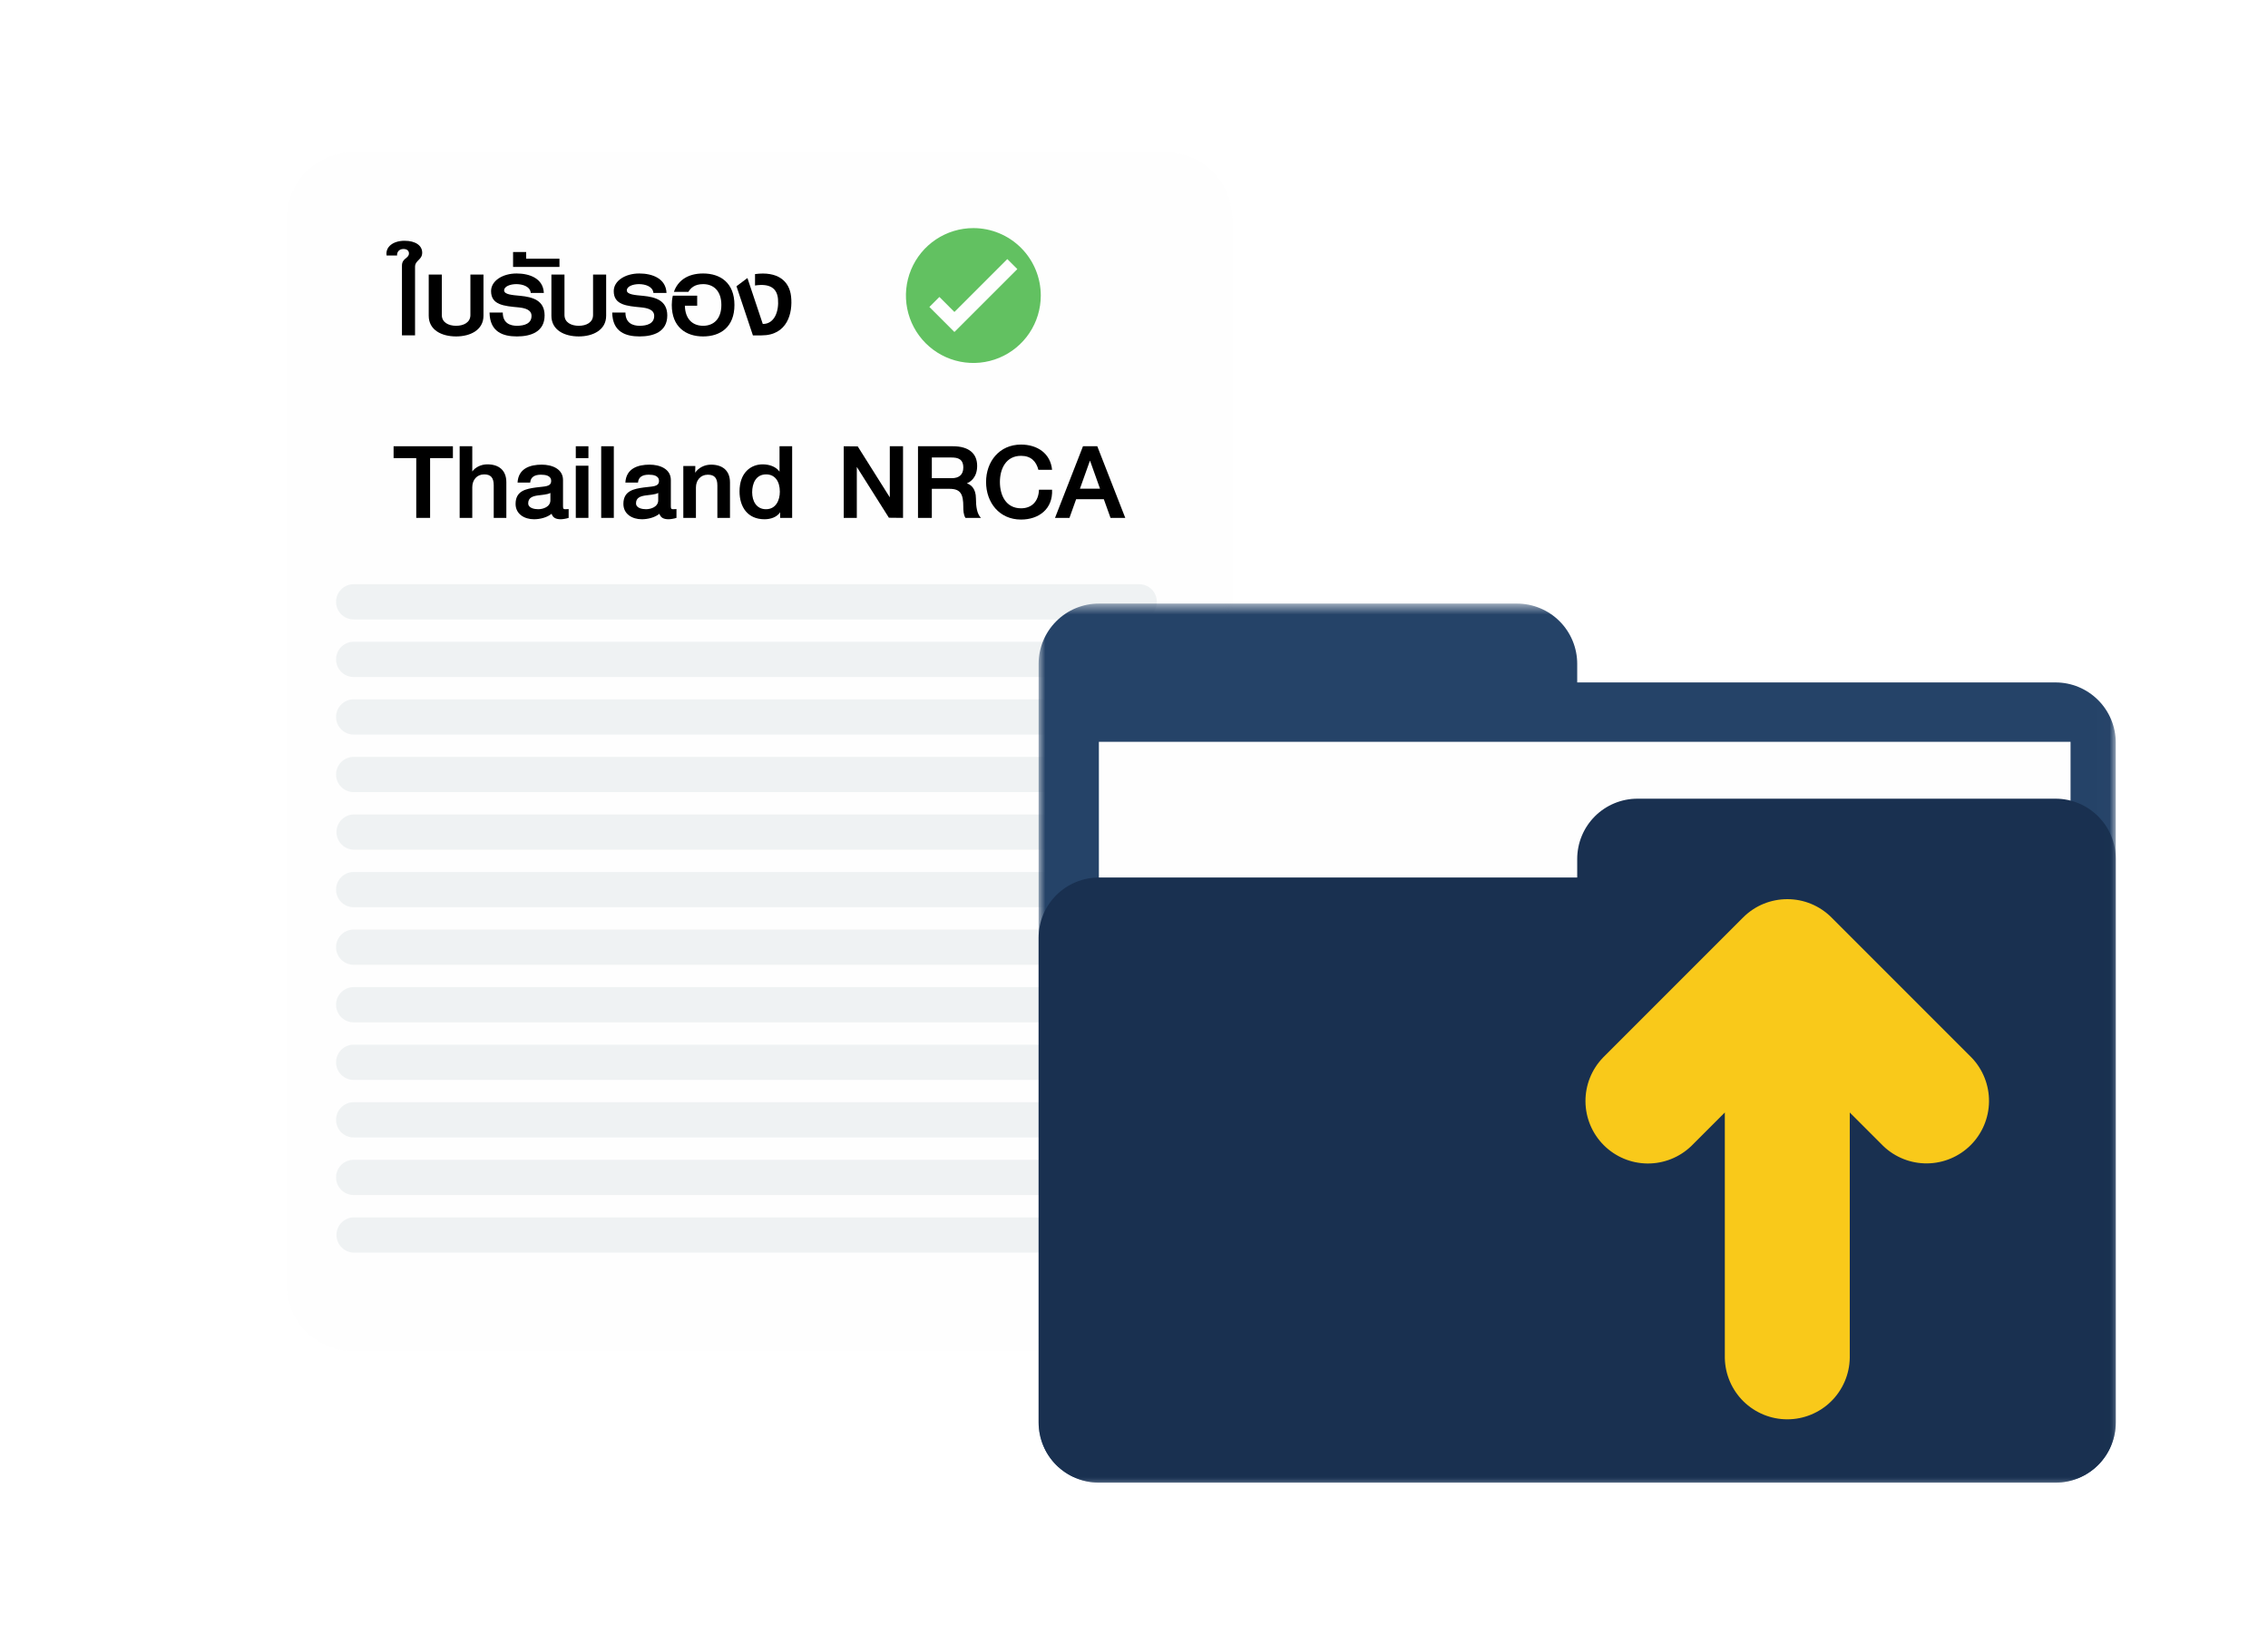
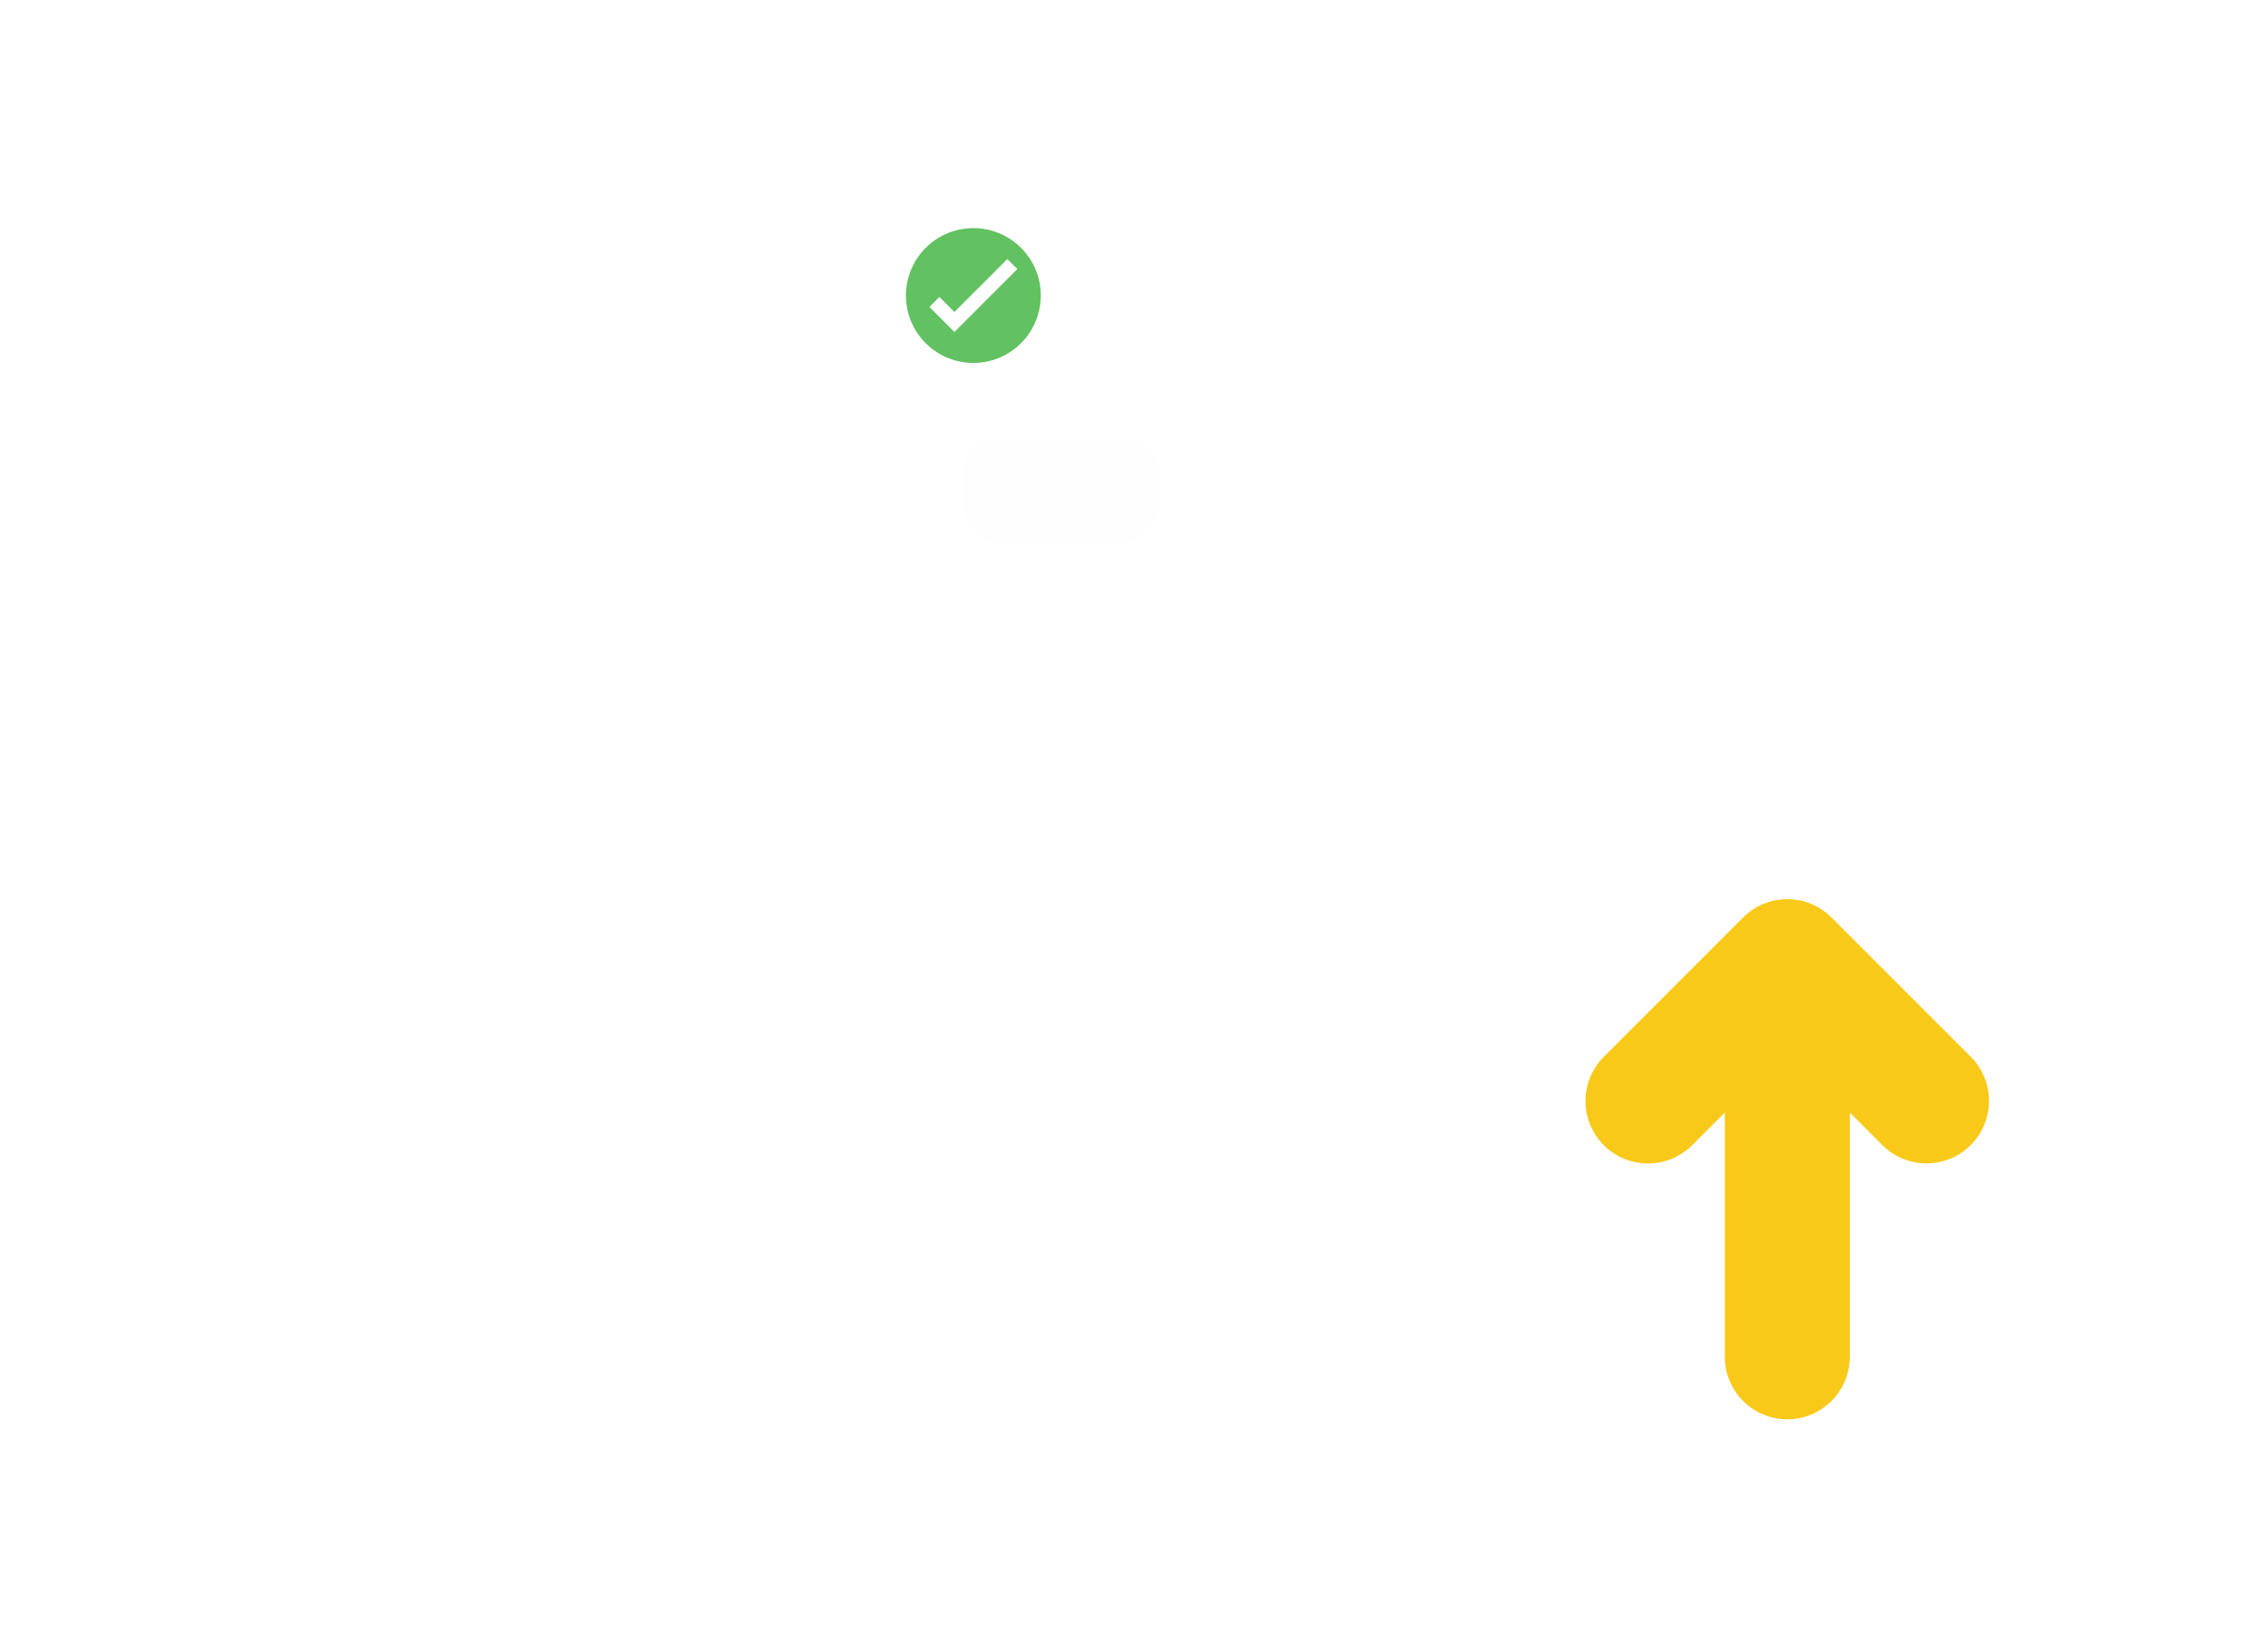
<svg xmlns="http://www.w3.org/2000/svg" width="179" height="129" viewBox="0 0 179 129" fill="none">
  <g filter="url(#filter0_d_222_3977)">
    <mask id="mask0_222_3977" style="mask-type:alpha" maskUnits="userSpaceOnUse" x="22" y="8" width="76" height="95">
      <path d="M22.594 8H97.283V102.644H22.594V8Z" fill="white" />
    </mask>
    <g mask="url(#mask0_222_3977)">
-       <path fill-rule="evenodd" clip-rule="evenodd" d="M91.962 102.644H27.915C26.503 102.644 25.15 102.083 24.152 101.085C23.155 100.088 22.594 98.734 22.594 97.323V13.32C22.594 11.909 23.155 10.556 24.152 9.558C25.15 8.561 26.503 8 27.915 8H91.962C93.373 8 94.727 8.561 95.724 9.558C96.722 10.556 97.283 11.909 97.283 13.32V97.323C97.283 98.734 96.722 100.088 95.724 101.085C94.727 102.083 93.373 102.644 91.962 102.644" fill="#FEFEFE" />
-     </g>
-     <path fill-rule="evenodd" clip-rule="evenodd" d="M89.961 44.882H27.913C27.544 44.882 27.191 44.736 26.93 44.475C26.669 44.214 26.523 43.861 26.523 43.492C26.523 43.123 26.669 42.77 26.93 42.509C27.191 42.249 27.544 42.102 27.913 42.102H89.96C90.321 42.114 90.662 42.266 90.913 42.526C91.164 42.785 91.304 43.131 91.304 43.492C91.304 43.853 91.164 44.199 90.913 44.459C90.662 44.718 90.321 44.87 89.96 44.882H89.961ZM89.961 49.424H27.913C27.544 49.424 27.191 49.278 26.93 49.017C26.669 48.757 26.523 48.403 26.523 48.034C26.523 47.666 26.669 47.312 26.93 47.051C27.191 46.791 27.544 46.644 27.913 46.644H89.96C90.329 46.644 90.683 46.791 90.943 47.051C91.204 47.312 91.35 47.666 91.35 48.034C91.35 48.403 91.204 48.757 90.943 49.017C90.683 49.278 90.329 49.424 89.96 49.424H89.961ZM89.961 53.967H27.913C27.73 53.967 27.549 53.931 27.381 53.861C27.212 53.791 27.059 53.688 26.93 53.559C26.801 53.43 26.698 53.277 26.629 53.108C26.559 52.94 26.523 52.759 26.523 52.577C26.523 52.394 26.559 52.213 26.629 52.045C26.698 51.876 26.801 51.723 26.93 51.594C27.059 51.465 27.212 51.362 27.381 51.292C27.549 51.222 27.73 51.187 27.913 51.187H89.96C90.321 51.199 90.662 51.351 90.913 51.61C91.164 51.869 91.304 52.216 91.304 52.577C91.304 52.937 91.164 53.284 90.913 53.543C90.662 53.803 90.321 53.954 89.96 53.967H89.961ZM89.961 58.509H27.913C27.544 58.509 27.191 58.362 26.93 58.102C26.669 57.841 26.523 57.487 26.523 57.119C26.523 56.75 26.669 56.397 26.93 56.136C27.191 55.875 27.544 55.729 27.913 55.729H89.96C90.329 55.729 90.683 55.875 90.943 56.136C91.204 56.397 91.35 56.75 91.35 57.119C91.35 57.487 91.204 57.841 90.943 58.102C90.683 58.362 90.329 58.509 89.96 58.509H89.961ZM89.961 63.05H27.913C27.55 63.041 27.205 62.891 26.952 62.632C26.698 62.372 26.556 62.023 26.556 61.661C26.556 61.298 26.698 60.949 26.952 60.69C27.205 60.43 27.55 60.28 27.913 60.271H89.96C90.319 60.286 90.658 60.439 90.906 60.698C91.154 60.957 91.293 61.302 91.293 61.661C91.293 62.019 91.154 62.364 90.906 62.623C90.658 62.882 90.319 63.035 89.96 63.05H89.961ZM89.961 67.592H27.913C27.544 67.592 27.191 67.446 26.93 67.185C26.669 66.925 26.523 66.571 26.523 66.202C26.523 65.834 26.669 65.48 26.93 65.219C27.191 64.959 27.544 64.812 27.913 64.812H89.96C90.321 64.825 90.662 64.977 90.913 65.236C91.164 65.495 91.304 65.842 91.304 66.202C91.304 66.563 91.164 66.91 90.913 67.169C90.662 67.428 90.321 67.58 89.96 67.592H89.961ZM89.961 72.135H27.913C27.544 72.135 27.191 71.988 26.93 71.728C26.669 71.467 26.523 71.113 26.523 70.745C26.523 70.376 26.669 70.022 26.93 69.762C27.191 69.501 27.544 69.355 27.913 69.355H89.96C90.329 69.355 90.683 69.501 90.943 69.762C91.204 70.022 91.35 70.376 91.35 70.745C91.35 71.113 91.204 71.467 90.943 71.728C90.683 71.988 90.329 72.135 89.96 72.135H89.961ZM89.961 76.677H27.913C27.544 76.677 27.191 76.53 26.93 76.27C26.669 76.009 26.523 75.656 26.523 75.287C26.523 74.918 26.669 74.565 26.93 74.304C27.191 74.043 27.544 73.897 27.913 73.897H89.96C90.321 73.909 90.662 74.061 90.913 74.32C91.164 74.58 91.304 74.926 91.304 75.287C91.304 75.647 91.164 75.994 90.913 76.253C90.662 76.513 90.321 76.665 89.96 76.677H89.961ZM89.961 81.219H27.913C27.544 81.219 27.191 81.073 26.93 80.812C26.669 80.551 26.523 80.198 26.523 79.829C26.523 79.46 26.669 79.107 26.93 78.846C27.191 78.585 27.544 78.439 27.913 78.439H89.96C90.329 78.439 90.683 78.585 90.943 78.846C91.204 79.107 91.35 79.46 91.35 79.829C91.35 80.198 91.204 80.551 90.943 80.812C90.683 81.073 90.329 81.219 89.96 81.219H89.961ZM89.961 85.761H27.913C27.544 85.761 27.191 85.615 26.93 85.354C26.669 85.094 26.523 84.74 26.523 84.371C26.523 84.003 26.669 83.649 26.93 83.388C27.191 83.128 27.544 82.981 27.913 82.981H89.96C90.321 82.993 90.662 83.145 90.913 83.405C91.164 83.664 91.304 84.011 91.304 84.371C91.304 84.732 91.164 85.079 90.913 85.338C90.662 85.597 90.321 85.749 89.96 85.761H89.961ZM89.961 90.303H27.913C27.544 90.303 27.191 90.157 26.93 89.896C26.669 89.636 26.523 89.282 26.523 88.913C26.523 88.545 26.669 88.191 26.93 87.931C27.191 87.67 27.544 87.523 27.913 87.523H89.96C90.329 87.523 90.683 87.67 90.943 87.931C91.204 88.191 91.35 88.545 91.35 88.913C91.35 89.282 91.204 89.636 90.943 89.896C90.683 90.157 90.329 90.303 89.96 90.303H89.961ZM89.961 94.845H27.913C27.55 94.836 27.205 94.686 26.952 94.426C26.698 94.167 26.556 93.818 26.556 93.455C26.556 93.092 26.698 92.744 26.952 92.484C27.205 92.225 27.55 92.074 27.913 92.066H89.96C90.319 92.081 90.658 92.234 90.906 92.493C91.154 92.751 91.293 93.097 91.293 93.455C91.293 93.814 91.154 94.159 90.906 94.418C90.658 94.677 90.319 94.83 89.96 94.845" fill="#EFF2F3" />
+       </g>
    <path fill-rule="evenodd" clip-rule="evenodd" d="M88.691 38.765H78.726C78.377 38.765 78.031 38.696 77.708 38.563C77.385 38.429 77.092 38.233 76.845 37.986C76.598 37.739 76.402 37.446 76.268 37.123C76.135 36.8 76.066 36.454 76.066 36.105V33.082C76.067 32.377 76.347 31.7 76.846 31.202C77.344 30.703 78.021 30.423 78.726 30.422H88.691C89.397 30.423 90.073 30.703 90.572 31.202C91.071 31.701 91.351 32.377 91.351 33.083V36.105C91.351 36.455 91.282 36.801 91.148 37.123C91.015 37.446 90.819 37.739 90.572 37.986C90.324 38.233 90.031 38.429 89.708 38.563C89.385 38.696 89.04 38.765 88.69 38.765" fill="#FEFEFE" />
    <mask id="mask1_222_3977" style="mask-type:alpha" maskUnits="userSpaceOnUse" x="81" y="43" width="86" height="70">
-       <path d="M81.972 43.63H166.987V113H81.972V43.63Z" fill="white" />
-     </mask>
+       </mask>
    <g mask="url(#mask1_222_3977)">
      <path fill-rule="evenodd" clip-rule="evenodd" d="M162.232 49.853H124.48V48.386C124.48 47.761 124.357 47.143 124.118 46.566C123.879 45.989 123.529 45.464 123.087 45.023C122.646 44.581 122.121 44.231 121.544 43.992C120.967 43.753 120.349 43.63 119.724 43.63H86.728C85.467 43.63 84.257 44.131 83.365 45.023C82.474 45.915 81.972 47.124 81.972 48.386V108.244C81.972 109.505 82.474 110.715 83.365 111.606C84.257 112.498 85.467 112.999 86.728 112.999H162.232C163.493 112.999 164.702 112.498 165.593 111.606C166.485 110.714 166.986 109.505 166.986 108.244V54.608C166.986 53.347 166.485 52.138 165.593 51.246C164.702 50.354 163.493 49.853 162.232 49.853" fill="#254368" />
    </g>
    <mask id="mask2_222_3977" style="mask-type:alpha" maskUnits="userSpaceOnUse" x="4" y="8" width="163" height="105">
-       <path d="M4.5 113H166.988V8H4.5V113Z" fill="white" />
-     </mask>
+       </mask>
    <g mask="url(#mask2_222_3977)">
      <path fill-rule="evenodd" clip-rule="evenodd" d="M86.728 79.159H163.417V54.539H86.728V79.159Z" fill="#FEFEFE" />
      <path fill-rule="evenodd" clip-rule="evenodd" d="M86.728 65.249H124.48V63.782C124.48 63.157 124.603 62.539 124.842 61.962C125.081 61.385 125.432 60.861 125.873 60.419C126.315 59.978 126.839 59.628 127.416 59.389C127.993 59.15 128.611 59.027 129.236 59.027H162.231C163.492 59.027 164.702 59.528 165.594 60.42C166.485 61.311 166.987 62.521 166.987 63.782V108.245C166.987 108.869 166.864 109.488 166.625 110.065C166.386 110.642 166.036 111.166 165.594 111.608C165.153 112.049 164.628 112.4 164.051 112.639C163.474 112.878 162.856 113.001 162.231 113.001H86.727C86.102 113.001 85.484 112.878 84.907 112.639C84.33 112.4 83.806 112.049 83.364 111.608C82.923 111.166 82.572 110.642 82.333 110.065C82.094 109.488 81.972 108.869 81.972 108.245V70.004C81.972 68.743 82.473 67.533 83.365 66.641C84.256 65.75 85.466 65.249 86.727 65.249" fill="#193050" />
      <path d="M88.811 36.868H87.647L87.118 35.392H84.934L84.406 36.868H83.266L85.474 31.215H86.602L88.811 36.868ZM86.818 34.563L86.026 32.343L85.234 34.563H86.818Z" fill="black" />
      <path d="M83.034 34.647C83.106 36.172 81.978 37 80.585 37C78.869 37 77.825 35.656 77.825 34.035C77.825 32.427 78.869 31.083 80.585 31.083C81.881 31.083 82.914 31.791 83.034 33.075H81.954C81.785 32.415 81.377 31.971 80.585 31.971C79.397 31.971 78.917 32.991 78.917 34.035C78.917 35.091 79.397 36.112 80.585 36.112C81.437 36.112 81.966 35.559 82.001 34.647H83.034Z" fill="black" />
      <path d="M77.421 36.868H76.197C76.04 36.616 76.028 36.28 76.028 35.992C76.028 35.008 75.824 34.575 74.948 34.575H73.544V36.868H72.452V31.215H75.2C76.472 31.215 77.121 31.791 77.121 32.763C77.121 33.687 76.581 34.035 76.305 34.143C76.617 34.239 77.025 34.539 77.025 35.343C77.025 35.98 77.109 36.556 77.421 36.868ZM76.028 32.895C76.028 32.223 75.596 32.103 75.104 32.103H73.544V33.735H75.116C75.704 33.735 76.028 33.447 76.028 32.895Z" fill="black" />
      <path d="M71.271 36.868L70.155 36.856L67.623 32.847V36.868H66.591V31.215L67.695 31.227L70.227 35.248V31.215H71.271V36.868Z" fill="black" />
-       <path d="M62.52 36.868H61.572V36.424C61.32 36.808 60.828 36.976 60.336 36.976C59.003 36.976 58.367 36.004 58.367 34.779C58.367 33.291 59.267 32.643 60.192 32.643C60.696 32.643 61.236 32.811 61.524 33.219V31.215H62.52V36.868ZM61.548 34.803C61.548 33.951 61.14 33.435 60.468 33.435C59.651 33.435 59.364 34.155 59.364 34.851C59.364 35.524 59.688 36.184 60.456 36.184C61.236 36.184 61.548 35.476 61.548 34.803Z" fill="black" />
+       <path d="M62.52 36.868H61.572V36.424C61.32 36.808 60.828 36.976 60.336 36.976C59.003 36.976 58.367 36.004 58.367 34.779C58.367 33.291 59.267 32.643 60.192 32.643C60.696 32.643 61.236 32.811 61.524 33.219V31.215H62.52V36.868ZM61.548 34.803C61.548 33.951 61.14 33.435 60.468 33.435C59.651 33.435 59.364 34.155 59.364 34.851C61.236 36.184 61.548 35.476 61.548 34.803Z" fill="black" />
      <path d="M57.614 36.868H56.618V34.312C56.618 33.712 56.378 33.46 55.862 33.46C55.286 33.46 54.926 33.904 54.926 34.468V36.868H53.93V32.776H54.878L54.866 33.304C55.118 32.919 55.598 32.667 56.114 32.667C57.026 32.667 57.614 33.136 57.614 34.072V36.868Z" fill="black" />
      <path d="M53.39 36.868C53.21 36.928 52.922 36.976 52.766 36.976C52.406 36.976 52.142 36.868 52.046 36.544C51.673 36.844 51.121 36.976 50.653 36.976C49.897 36.976 49.201 36.568 49.201 35.764C49.201 34.72 50.041 34.576 50.809 34.468C51.446 34.372 52.01 34.444 52.01 33.952C52.01 33.52 51.541 33.46 51.205 33.46C50.725 33.46 50.389 33.628 50.353 34.084H49.357C49.417 32.968 50.341 32.667 51.265 32.667C52.082 32.667 52.946 33.004 52.946 33.88V35.932C52.946 36.124 52.97 36.184 53.114 36.184C53.174 36.184 53.246 36.184 53.39 36.172V36.868ZM51.95 35.476V34.9C51.673 35.044 51.265 35.044 50.905 35.104C50.533 35.164 50.197 35.284 50.197 35.716C50.197 36.1 50.689 36.184 50.989 36.184C51.361 36.184 51.95 36.004 51.95 35.476Z" fill="black" />
      <path d="M48.445 36.868H47.449V31.215H48.445V36.868Z" fill="black" />
      <path d="M46.441 32.151H45.444V31.215H46.441V32.151ZM46.441 36.868H45.444V32.751H46.441V36.868Z" fill="black" />
      <path d="M44.88 36.868C44.7 36.928 44.412 36.976 44.256 36.976C43.896 36.976 43.632 36.868 43.536 36.544C43.164 36.844 42.612 36.976 42.144 36.976C41.388 36.976 40.692 36.568 40.692 35.764C40.692 34.72 41.532 34.576 42.3 34.468C42.936 34.372 43.5 34.444 43.5 33.952C43.5 33.52 43.032 33.46 42.696 33.46C42.216 33.46 41.88 33.628 41.844 34.084H40.848C40.908 32.968 41.832 32.667 42.756 32.667C43.572 32.667 44.436 33.004 44.436 33.88V35.932C44.436 36.124 44.46 36.184 44.604 36.184C44.664 36.184 44.736 36.184 44.88 36.172V36.868ZM43.44 35.476V34.9C43.164 35.044 42.756 35.044 42.396 35.104C42.024 35.164 41.688 35.284 41.688 35.716C41.688 36.1 42.18 36.184 42.48 36.184C42.852 36.184 43.44 36.004 43.44 35.476Z" fill="black" />
      <path d="M39.963 36.868H38.967V34.299C38.967 33.687 38.727 33.435 38.211 33.435C37.634 33.435 37.274 33.879 37.274 34.443V36.868H36.278V31.215H37.274V33.207C37.514 32.871 37.971 32.643 38.463 32.643C39.375 32.643 39.963 33.111 39.963 34.059V36.868Z" fill="black" />
      <path d="M35.745 32.151H33.945V36.868H32.852V32.151H31.064V31.215H35.745V32.151Z" fill="black" />
      <path d="M62.435 19.393C62.579 20.701 62.147 22.466 60.106 22.466H59.422L58.126 18.589L58.99 17.941L60.202 21.565H60.214C61.126 21.565 61.486 20.569 61.403 19.597C61.33 18.757 60.778 18.349 59.59 18.529V17.629C61.378 17.389 62.303 18.169 62.435 19.393Z" fill="black" />
      <path d="M57.965 20.065C57.965 21.805 56.861 22.549 55.493 22.549C54.136 22.549 53.02 21.805 53.02 20.065C53.02 19.849 53.044 19.549 53.104 19.333H55.025V20.125H54.053C54.077 21.169 54.653 21.709 55.493 21.709C56.345 21.709 56.933 21.145 56.933 20.065C56.933 18.985 56.345 18.421 55.493 18.421C54.821 18.421 54.508 18.733 54.328 19.033H53.188C53.476 18.193 54.221 17.581 55.493 17.581C56.861 17.581 57.965 18.325 57.965 20.065Z" fill="black" />
      <path d="M52.664 20.893C52.664 22.189 51.571 22.549 50.479 22.549C49.387 22.549 48.343 22.201 48.319 20.665H49.363C49.363 21.505 49.951 21.709 50.479 21.709C51.079 21.709 51.632 21.529 51.632 20.929C51.632 20.425 51.079 20.305 50.611 20.257C49.459 20.149 48.439 20.065 48.439 18.973C48.439 18.157 49.351 17.581 50.455 17.581C51.487 17.581 52.556 17.977 52.604 19.117H51.571C51.523 18.601 50.923 18.421 50.431 18.421C49.951 18.421 49.471 18.601 49.471 18.913C49.471 19.249 50.131 19.285 50.755 19.345C51.727 19.441 52.664 19.705 52.664 20.893Z" fill="black" />
      <path d="M47.84 20.917C47.84 22.045 46.795 22.549 45.679 22.549C44.539 22.549 43.519 22.045 43.519 20.917V17.664H44.551V20.857C44.551 21.445 45.079 21.709 45.679 21.709C46.279 21.709 46.807 21.445 46.807 20.857V17.664H47.84V20.917Z" fill="black" />
      <path d="M44.155 17.064H40.494V15.888H41.527V16.416H44.155V17.064Z" fill="black" />
      <path d="M42.982 20.893C42.982 22.189 41.89 22.549 40.798 22.549C39.705 22.549 38.661 22.201 38.637 20.665H39.681C39.681 21.505 40.27 21.709 40.798 21.709C41.398 21.709 41.95 21.529 41.95 20.929C41.95 20.425 41.398 20.305 40.93 20.257C39.777 20.149 38.757 20.065 38.757 18.973C38.757 18.157 39.669 17.581 40.774 17.581C41.806 17.581 42.874 17.977 42.922 19.117H41.89C41.842 18.601 41.242 18.421 40.75 18.421C40.27 18.421 39.789 18.601 39.789 18.913C39.789 19.249 40.45 19.285 41.074 19.345C42.046 19.441 42.982 19.705 42.982 20.893Z" fill="black" />
      <path d="M38.158 20.917C38.158 22.045 37.114 22.549 35.998 22.549C34.858 22.549 33.837 22.045 33.837 20.917V17.664H34.87V20.857C34.87 21.445 35.398 21.709 35.998 21.709C36.598 21.709 37.126 21.445 37.126 20.857V17.664H38.158V20.917Z" fill="black" />
      <path d="M33.321 15.936C33.321 16.524 32.757 16.524 32.757 17.064V22.465H31.724V16.968C31.724 16.356 32.276 16.404 32.276 15.996C32.276 15.78 32.108 15.648 31.844 15.648C31.472 15.648 31.316 15.924 31.34 16.164H30.512C30.404 15.48 31.028 15 31.928 15C32.805 15 33.321 15.384 33.321 15.936Z" fill="black" />
    </g>
    <path d="M126.517 79.458C125.618 80.388 125.121 81.633 125.132 82.927C125.144 84.22 125.662 85.457 126.577 86.371C127.491 87.285 128.728 87.804 130.021 87.815C131.314 87.826 132.56 87.329 133.49 86.43L136.13 83.79V103.161C136.154 104.453 136.683 105.684 137.605 106.59C138.528 107.496 139.768 108.003 141.061 108.003C142.353 108.003 143.594 107.496 144.516 106.59C145.438 105.684 145.968 104.453 145.991 103.161V83.791L148.631 86.431C149.561 87.326 150.806 87.82 152.097 87.807C153.388 87.794 154.623 87.276 155.536 86.363C156.449 85.45 156.968 84.215 156.981 82.924C156.993 81.633 156.499 80.388 155.605 79.458L144.547 68.4C144.089 67.942 143.546 67.578 142.948 67.33C142.35 67.082 141.708 66.955 141.061 66.956C139.799 66.956 138.536 67.437 137.574 68.4L126.516 79.457L126.517 79.458Z" fill="#F9C91A" />
    <path fill-rule="evenodd" clip-rule="evenodd" d="M82.143 19.322C82.143 20.374 81.831 21.403 81.246 22.278C80.662 23.153 79.831 23.835 78.858 24.238C77.886 24.641 76.816 24.746 75.784 24.541C74.751 24.336 73.803 23.829 73.059 23.085C72.314 22.34 71.808 21.392 71.602 20.36C71.397 19.328 71.502 18.258 71.905 17.285C72.308 16.313 72.99 15.482 73.865 14.897C74.74 14.312 75.769 14 76.821 14C78.233 14 79.586 14.561 80.584 15.559C81.582 16.557 82.143 17.91 82.143 19.322Z" fill="#62C161" />
    <path fill-rule="evenodd" clip-rule="evenodd" d="M79.501 16.444L75.326 20.619L74.141 19.434L73.351 20.224L74.537 21.409L75.326 22.199L80.292 17.234L79.501 16.444Z" fill="#FEFEFE" />
  </g>
  <defs>
    <filter id="filter0_d_222_3977" x="10.594" y="0" width="168.393" height="129" filterUnits="userSpaceOnUse" color-interpolation-filters="sRGB">
      <feFlood flood-opacity="0" result="BackgroundImageFix" />
      <feColorMatrix in="SourceAlpha" type="matrix" values="0 0 0 0 0 0 0 0 0 0 0 0 0 0 0 0 0 0 127 0" result="hardAlpha" />
      <feOffset dy="4" />
      <feGaussianBlur stdDeviation="6" />
      <feComposite in2="hardAlpha" operator="out" />
      <feColorMatrix type="matrix" values="0 0 0 0 0 0 0 0 0 0 0 0 0 0 0 0 0 0 0.161 0" />
      <feBlend mode="normal" in2="BackgroundImageFix" result="effect1_dropShadow_222_3977" />
      <feBlend mode="normal" in="SourceGraphic" in2="effect1_dropShadow_222_3977" result="shape" />
    </filter>
  </defs>
</svg>